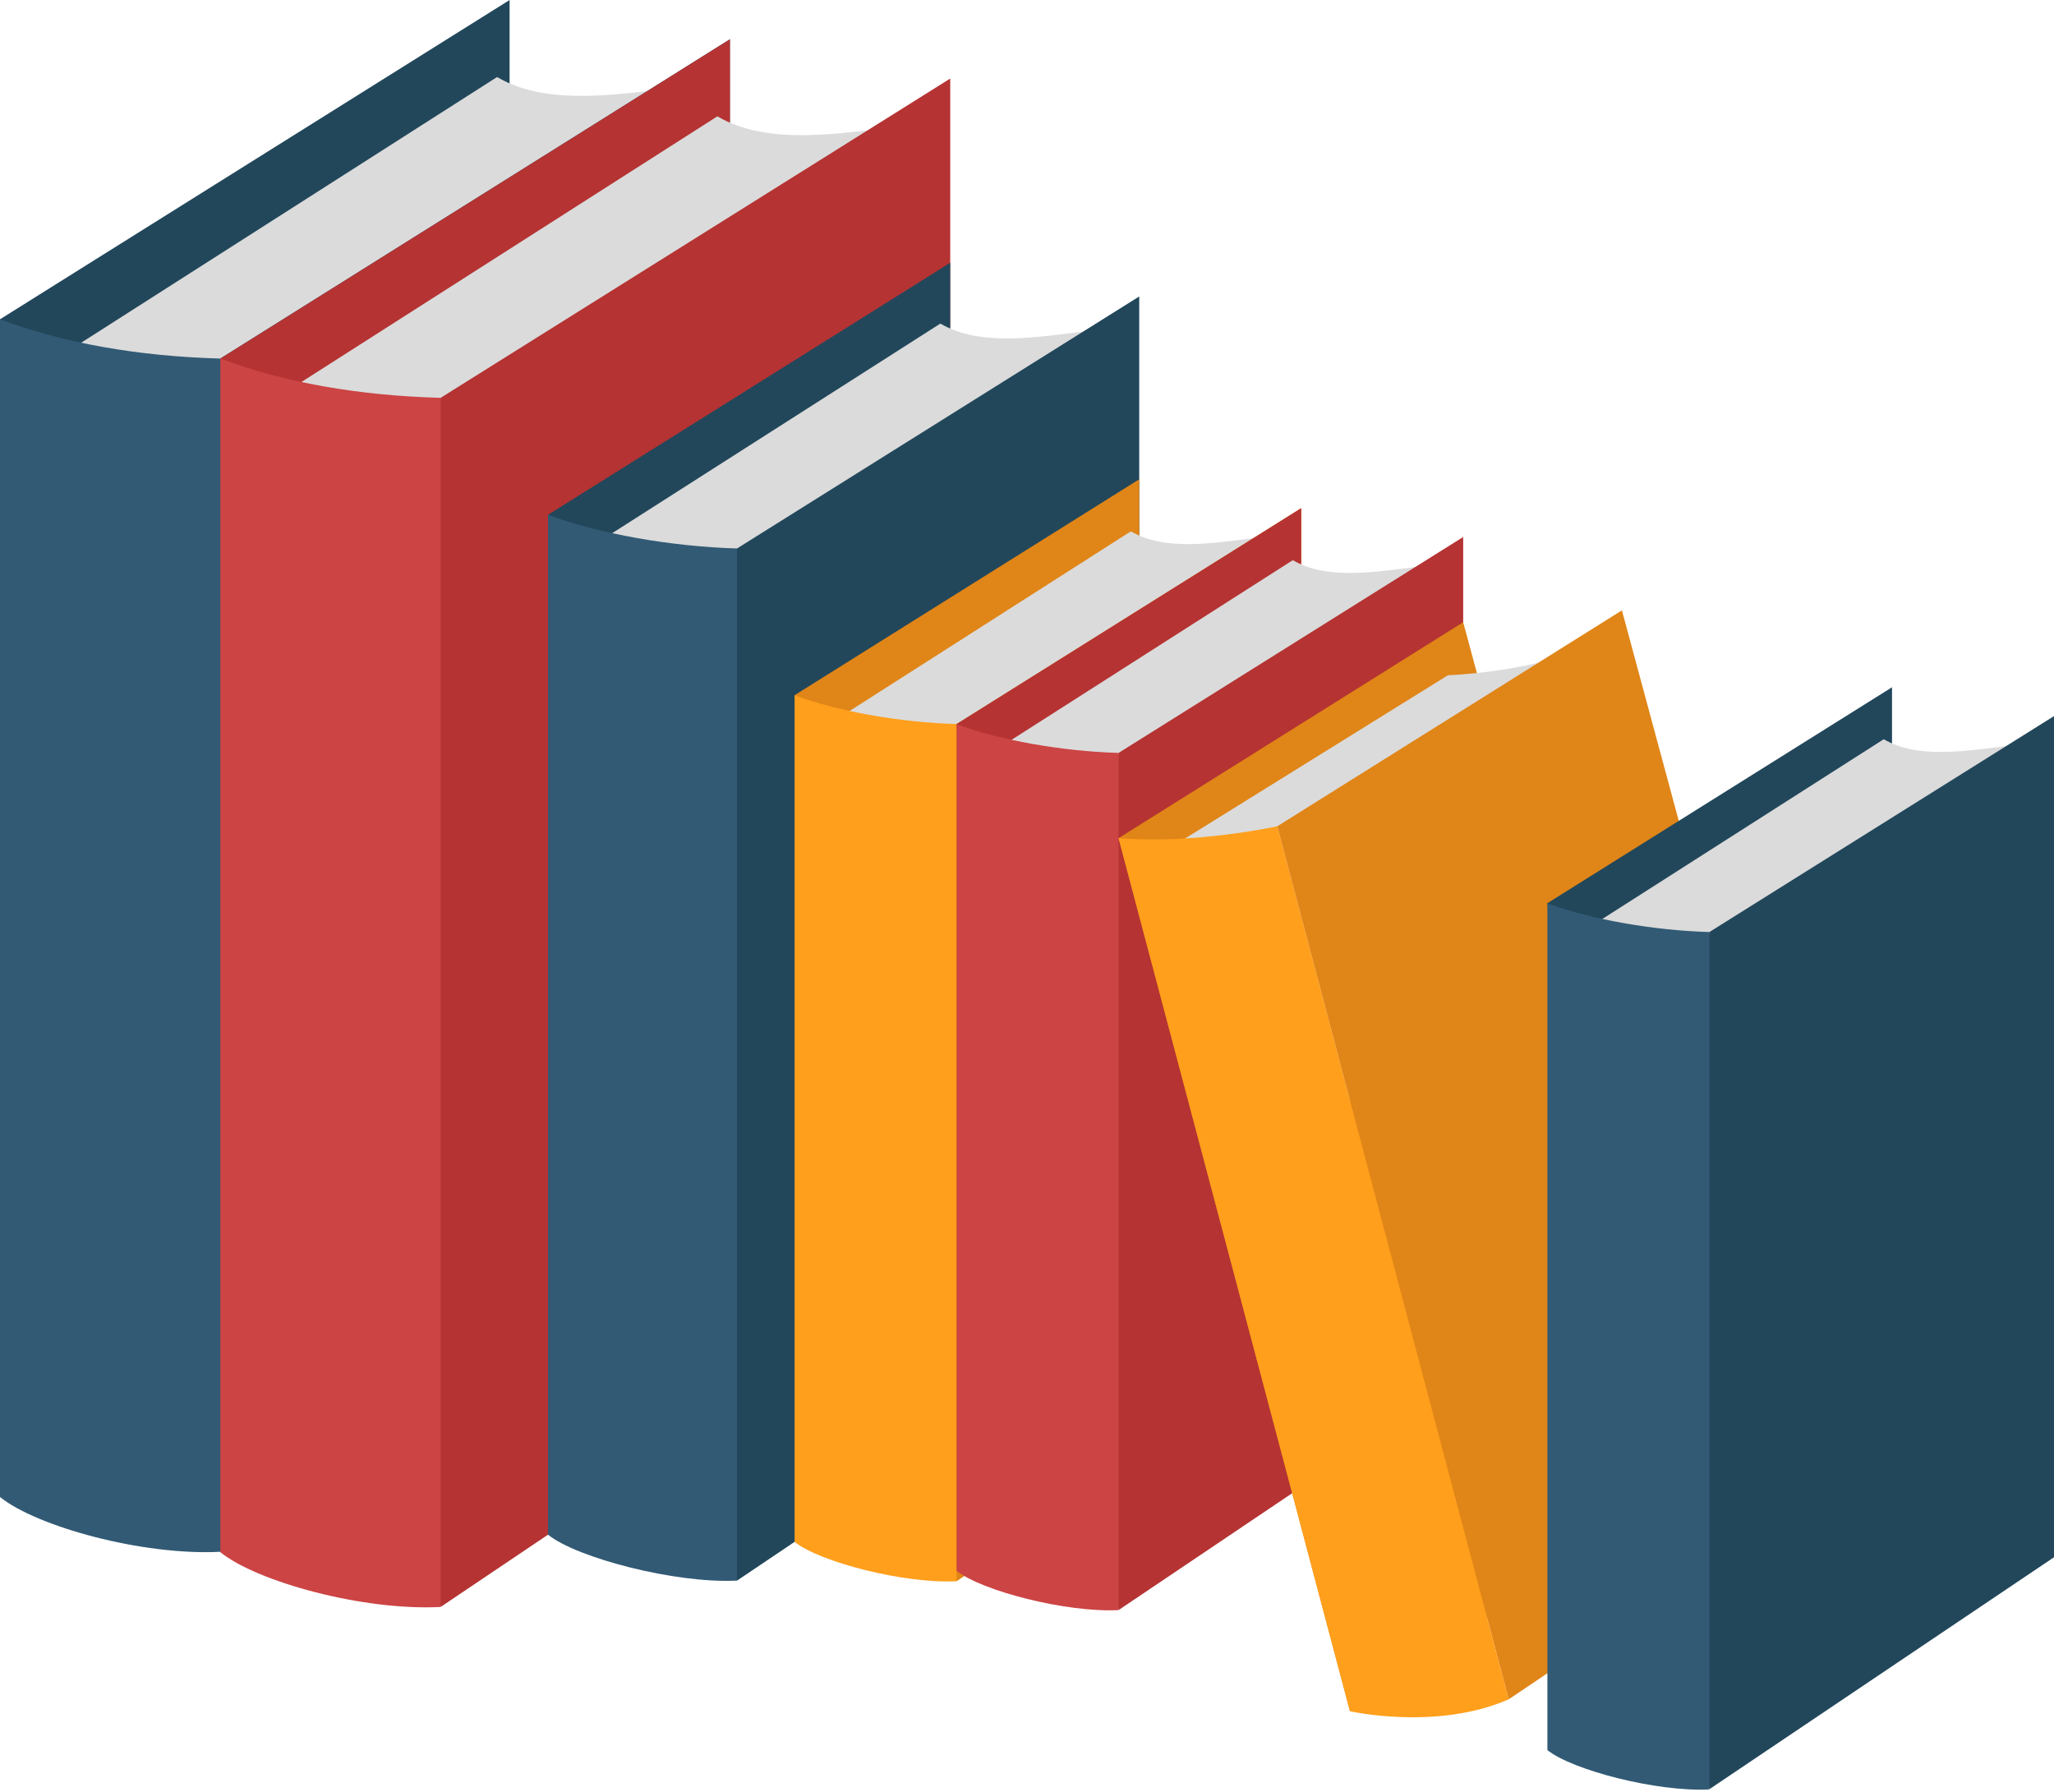
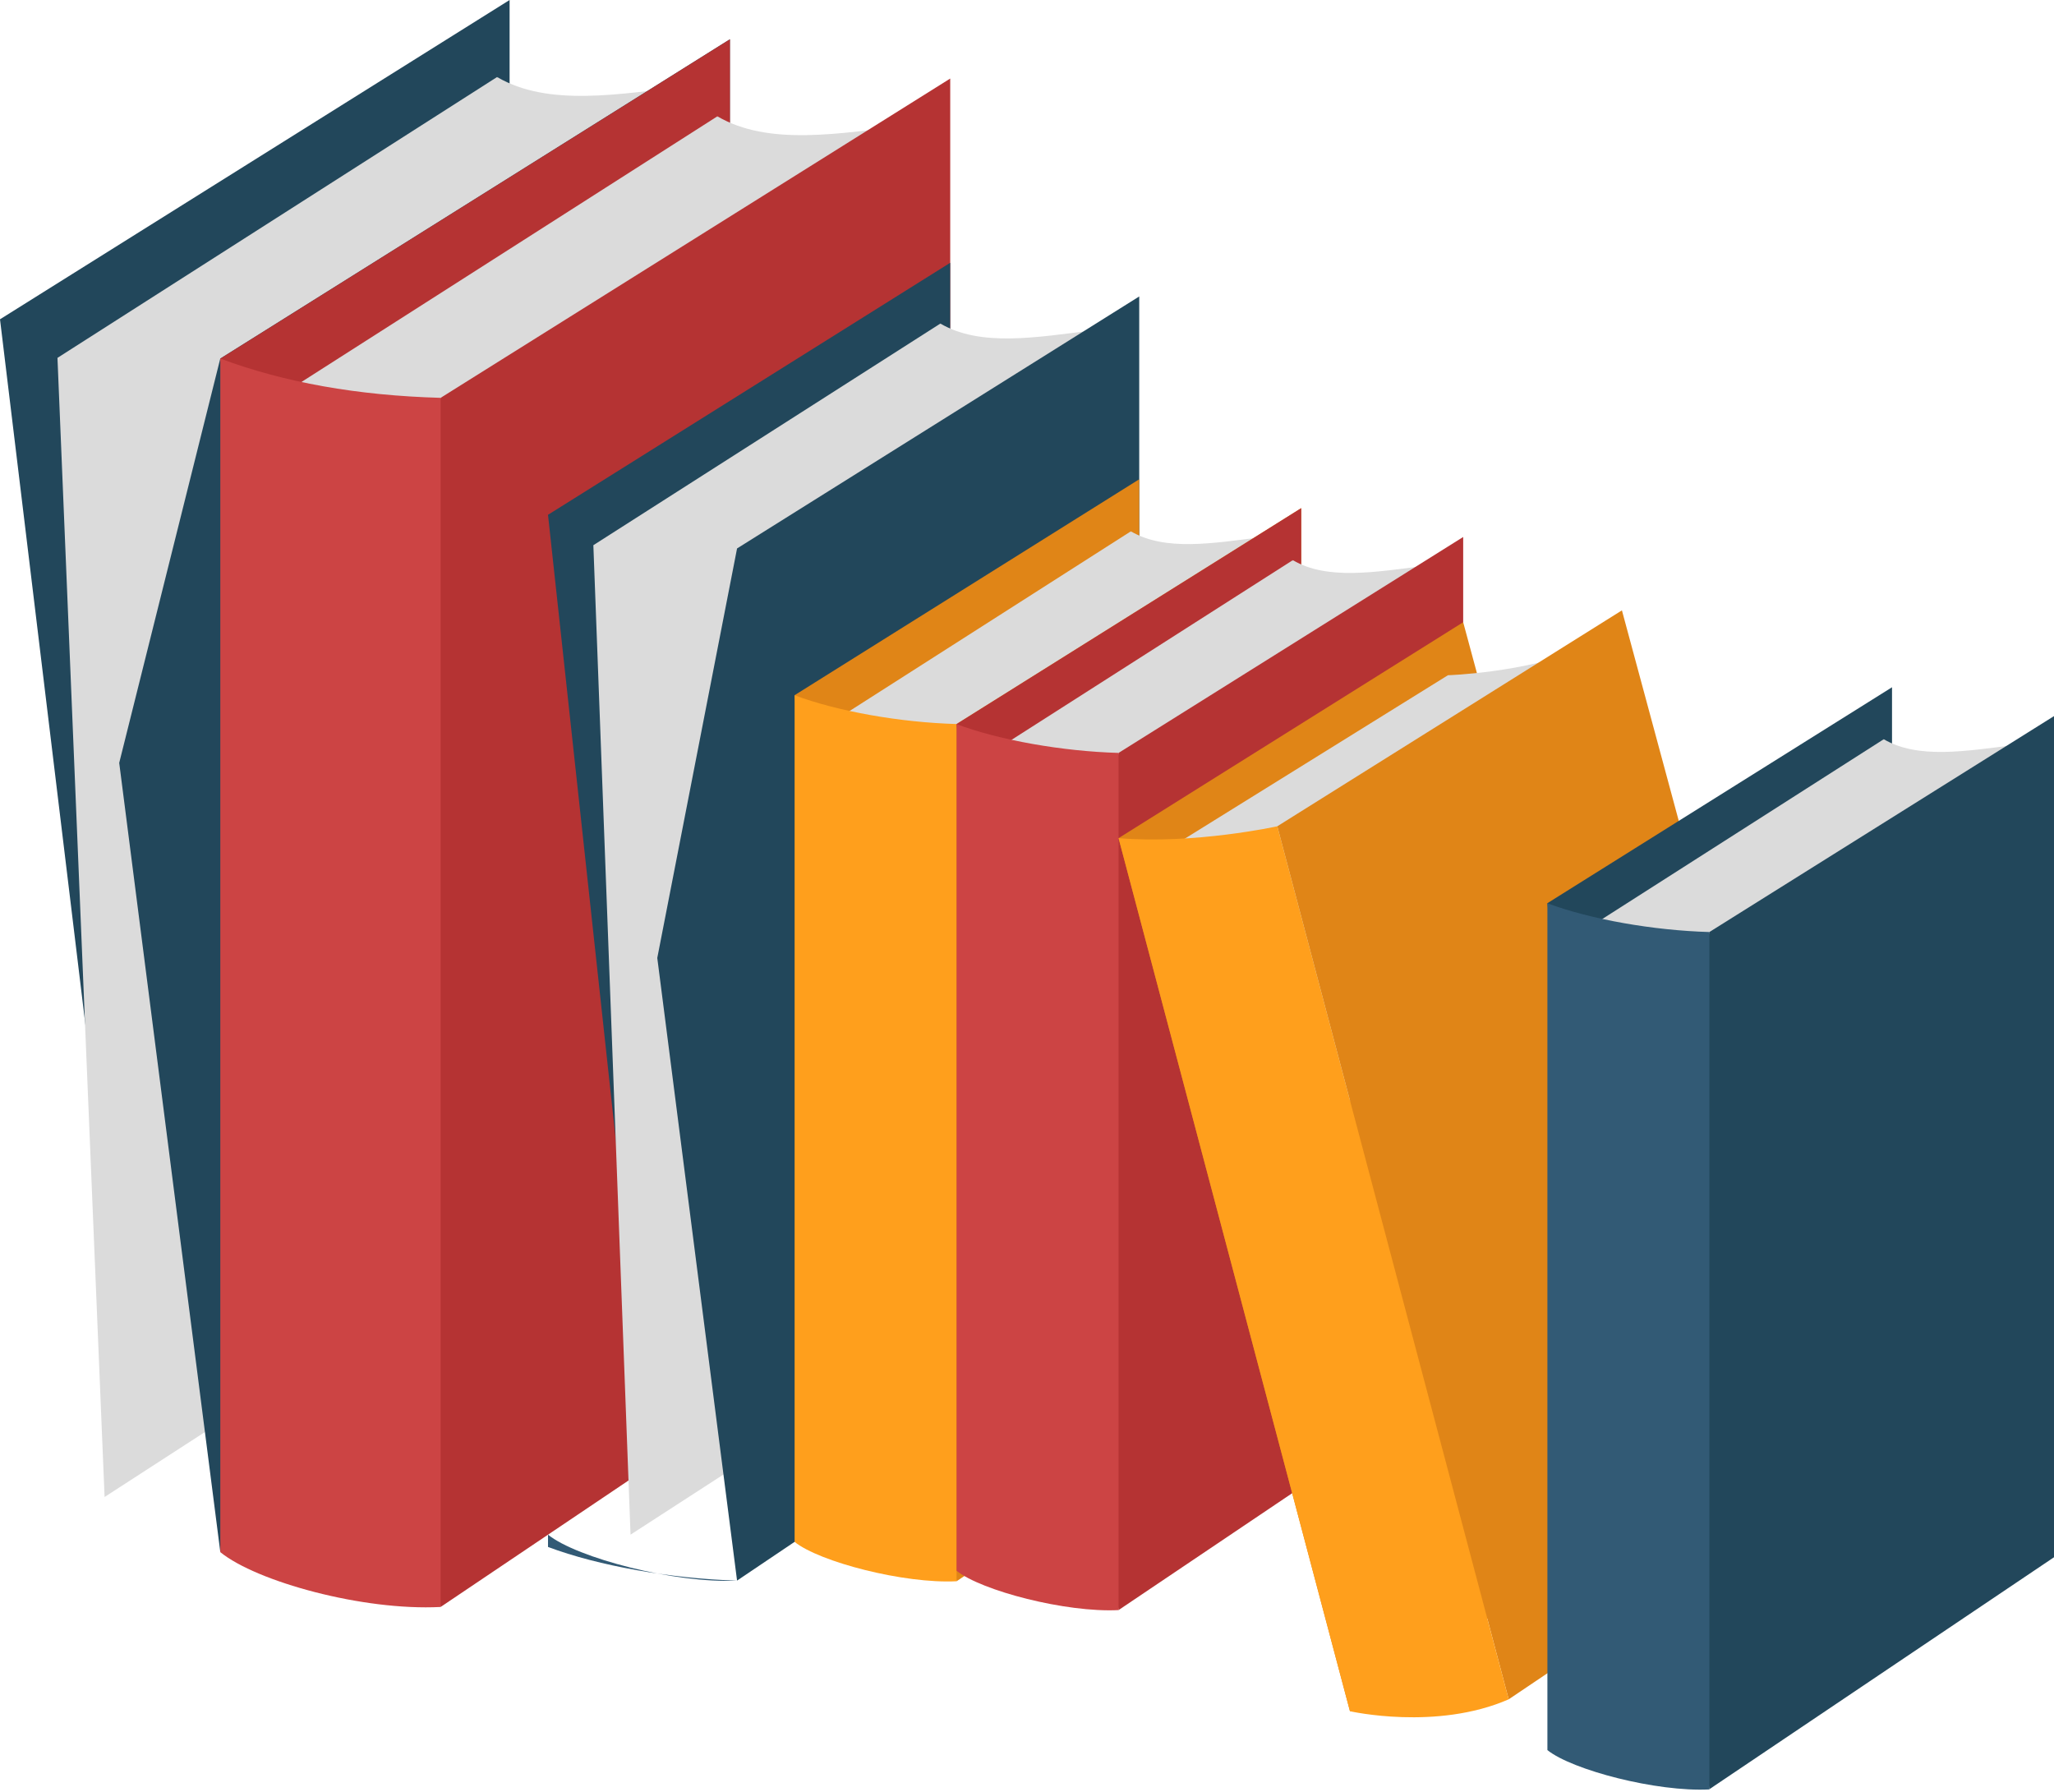
<svg xmlns="http://www.w3.org/2000/svg" height="436.2" preserveAspectRatio="xMidYMid meet" version="1.0" viewBox="0.0 0.0 500.0 436.2" width="500.0" zoomAndPan="magnify">
  <g data-name="Layer 2">
    <g data-name="Layer 1">
      <g id="change1_1">
        <path d="M29.02 317.43L124.05 284.67 124.05 0 0 77.72 29.02 317.43z" fill="#22475b" />
      </g>
      <g id="change2_1">
        <path d="M167.2,163.28l0-2.13,1.36-140.37c-18.17,2.28-35.14,5.19-47.51-2l-6.51,165C132.06,176.79,149.44,169.64,167.2,163.28Z" fill="#dbdbdb" />
      </g>
      <g id="change2_2">
        <path d="M25.46 364.39L148.9 284.49 153.79 101.73 121.02 18.74 13.99 87.11 25.46 364.39z" fill="#dbdbdb" />
      </g>
      <g id="change1_2">
        <path d="M53.62 377.73L177.67 294.23 177.67 9.56 53.62 87.28 29.02 185.7 53.62 377.73z" fill="#22475b" />
      </g>
      <g id="change3_1">
-         <path d="M0,364.39c8.84,7.17,34.7,14.32,53.62,13.34V87.28Q23.3,86.42,0,77.72Z" fill="#325a75" />
-       </g>
+         </g>
      <g id="change4_1">
        <path d="M82.66 330.86L177.69 298.1 177.69 9.56 53.64 87.28 82.66 330.86z" fill="#b53333" />
      </g>
      <g id="change2_3">
        <path d="M79.09 377.82L202.53 297.92 207.43 111.29 174.65 28.3 67.62 96.66 79.09 377.82z" fill="#dbdbdb" />
      </g>
      <g id="change2_4">
        <path d="M220.83,176.71l0-2.14,1.35-144.23c-18.17,2.28-35.14,5.19-47.51-2l-6.5,168.92C185.7,190.22,203.08,183.07,220.83,176.71Z" fill="#dbdbdb" />
      </g>
      <g id="change4_2">
        <path d="M107.26 391.16L231.31 307.66 231.31 19.12 107.26 96.84 82.66 199.13 107.26 391.16z" fill="#b53333" />
      </g>
      <g id="change5_1">
        <path d="M53.63,377.82c8.84,7.17,34.71,14.32,53.63,13.34V96.84Q76.94,96,53.63,87.28Z" fill="#c44" />
      </g>
      <g id="change1_3">
        <path d="M156.3 336.5L231.3 310.64 231.3 63.97 133.4 125.31 156.3 336.5z" fill="#22475b" />
      </g>
      <g id="change2_5">
        <path d="M153.49 373.56L250.91 310.5 254.78 144.26 228.91 78.76 144.44 132.71 153.49 373.56z" fill="#dbdbdb" />
      </g>
      <g id="change2_6">
        <path d="M265.35,214.84v-1.69L266.4,80.36c-14.34,1.81-27.73,4.1-37.49-1.6L223.77,231C237.63,225.5,251.34,219.86,265.35,214.84Z" fill="#dbdbdb" />
      </g>
      <g id="change1_4">
        <path d="M179.42 384.74L277.32 318.83 277.32 72.16 179.42 133.5 160 233.18 179.42 384.74z" fill="#22475b" />
      </g>
      <g id="change3_2">
-         <path d="M133.4,373.56c7,5.66,31.08,11.95,46,11.18V133.5c-15.95-.45-33.78-3.59-46-8.19Z" fill="#325a75" />
+         <path d="M133.4,373.56c7,5.66,31.08,11.95,46,11.18c-15.95-.45-33.78-3.59-46-8.19Z" fill="#325a75" />
      </g>
      <g id="change6_1">
        <path d="M213.06 343.57L277.32 321.41 277.32 116.66 193.43 169.22 213.06 343.57z" fill="#e08517" />
      </g>
      <g id="change2_7">
        <path d="M210.65 375.32L294.12 321.29 297.43 185.46 275.27 129.34 202.89 175.57 210.65 375.32z" fill="#dbdbdb" />
      </g>
      <g id="change2_8">
        <path d="M306.5,237.41l0-1.45.92-105.25c-12.29,1.55-23.76,3.51-32.13-1.37l-4.4,136.52C282.74,261.13,294.49,241.71,306.5,237.41Z" fill="#dbdbdb" />
      </g>
      <g id="change6_2">
        <path d="M232.86 384.9L316.75 328.43 316.75 123.69 232.86 176.24 216.23 267.71 232.86 384.9z" fill="#e08517" />
      </g>
      <g id="change7_1">
        <path d="M193.43,375.32c6,4.85,26.64,10.24,39.43,9.58V176.24c-13.66-.38-28.94-3.07-39.43-7Z" fill="#ff9f1c" />
      </g>
      <g id="change4_3">
        <path d="M252.49 350.59L316.75 328.43 316.75 123.69 232.86 176.24 252.49 350.59z" fill="#b53333" />
      </g>
      <g id="change2_9">
        <path d="M250.07 382.35L333.55 328.31 336.86 192.48 314.69 136.36 242.32 182.59 250.07 382.35z" fill="#dbdbdb" />
      </g>
      <g id="change2_10">
        <path d="M345.93,244.43l0-1.44.91-105.25c-12.28,1.54-23.76,3.51-32.12-1.38l-4.4,136.52C322.17,268.15,333.92,248.73,345.93,244.43Z" fill="#dbdbdb" />
      </g>
      <g id="change4_4">
        <path d="M272.29 391.92L356.18 335.45 356.18 130.71 272.29 183.27 255.66 274.74 272.29 391.92z" fill="#b53333" />
      </g>
      <g id="change5_2">
        <path d="M232.86,382.35c6,4.84,26.64,10.23,39.43,9.57V183.27c-13.67-.39-28.94-3.08-39.43-7Z" fill="#c44" />
      </g>
      <g id="change6_3">
        <path d="M328.62 416.54L412.51 360.07 356.18 151.46 272.29 204.02 328.62 416.54z" fill="#e08517" />
      </g>
      <g id="change2_11">
        <path d="M282.7,207.69l69.77-43.33s18.62-.55,33.87-6.71L381,336.5Z" fill="#dbdbdb" />
      </g>
      <g id="change6_4">
        <path d="M367.26 413.64L451.15 357.17 394.82 148.57 310.93 201.13 367.26 413.64z" fill="#e08517" />
      </g>
      <g id="change7_2">
        <path d="M310.93,201.13s-20.16,4.43-38.64,2.89l56.33,212.52s21.06,4.79,38.64-2.9Z" fill="#ff9f1c" />
      </g>
      <g id="change1_5">
        <path d="M396.31 394.19L460.57 372.04 460.57 167.29 376.68 219.85 396.31 394.19z" fill="#22475b" />
      </g>
      <g id="change2_12">
        <path d="M393.89 425.95L477.37 371.92 480.68 236.09 458.52 179.96 386.14 226.19 393.89 425.95z" fill="#dbdbdb" />
      </g>
      <g id="change2_13">
        <path d="M489.75,288l0-1.44.92-105.25c-12.29,1.54-23.77,3.51-32.13-1.38l-4.4,136.53C466,311.76,477.74,292.33,489.75,288Z" fill="#dbdbdb" />
      </g>
      <g id="change1_6">
        <path d="M416.11 435.52L500 379.06 500 174.31 416.11 226.87 399.48 318.34 416.11 435.52z" fill="#22475b" />
      </g>
      <g id="change3_3">
        <path d="M376.68,426c6,4.84,26.64,10.24,39.43,9.57V226.87c-13.67-.39-28.94-3.08-39.43-7Z" fill="#325a75" />
      </g>
    </g>
  </g>
</svg>